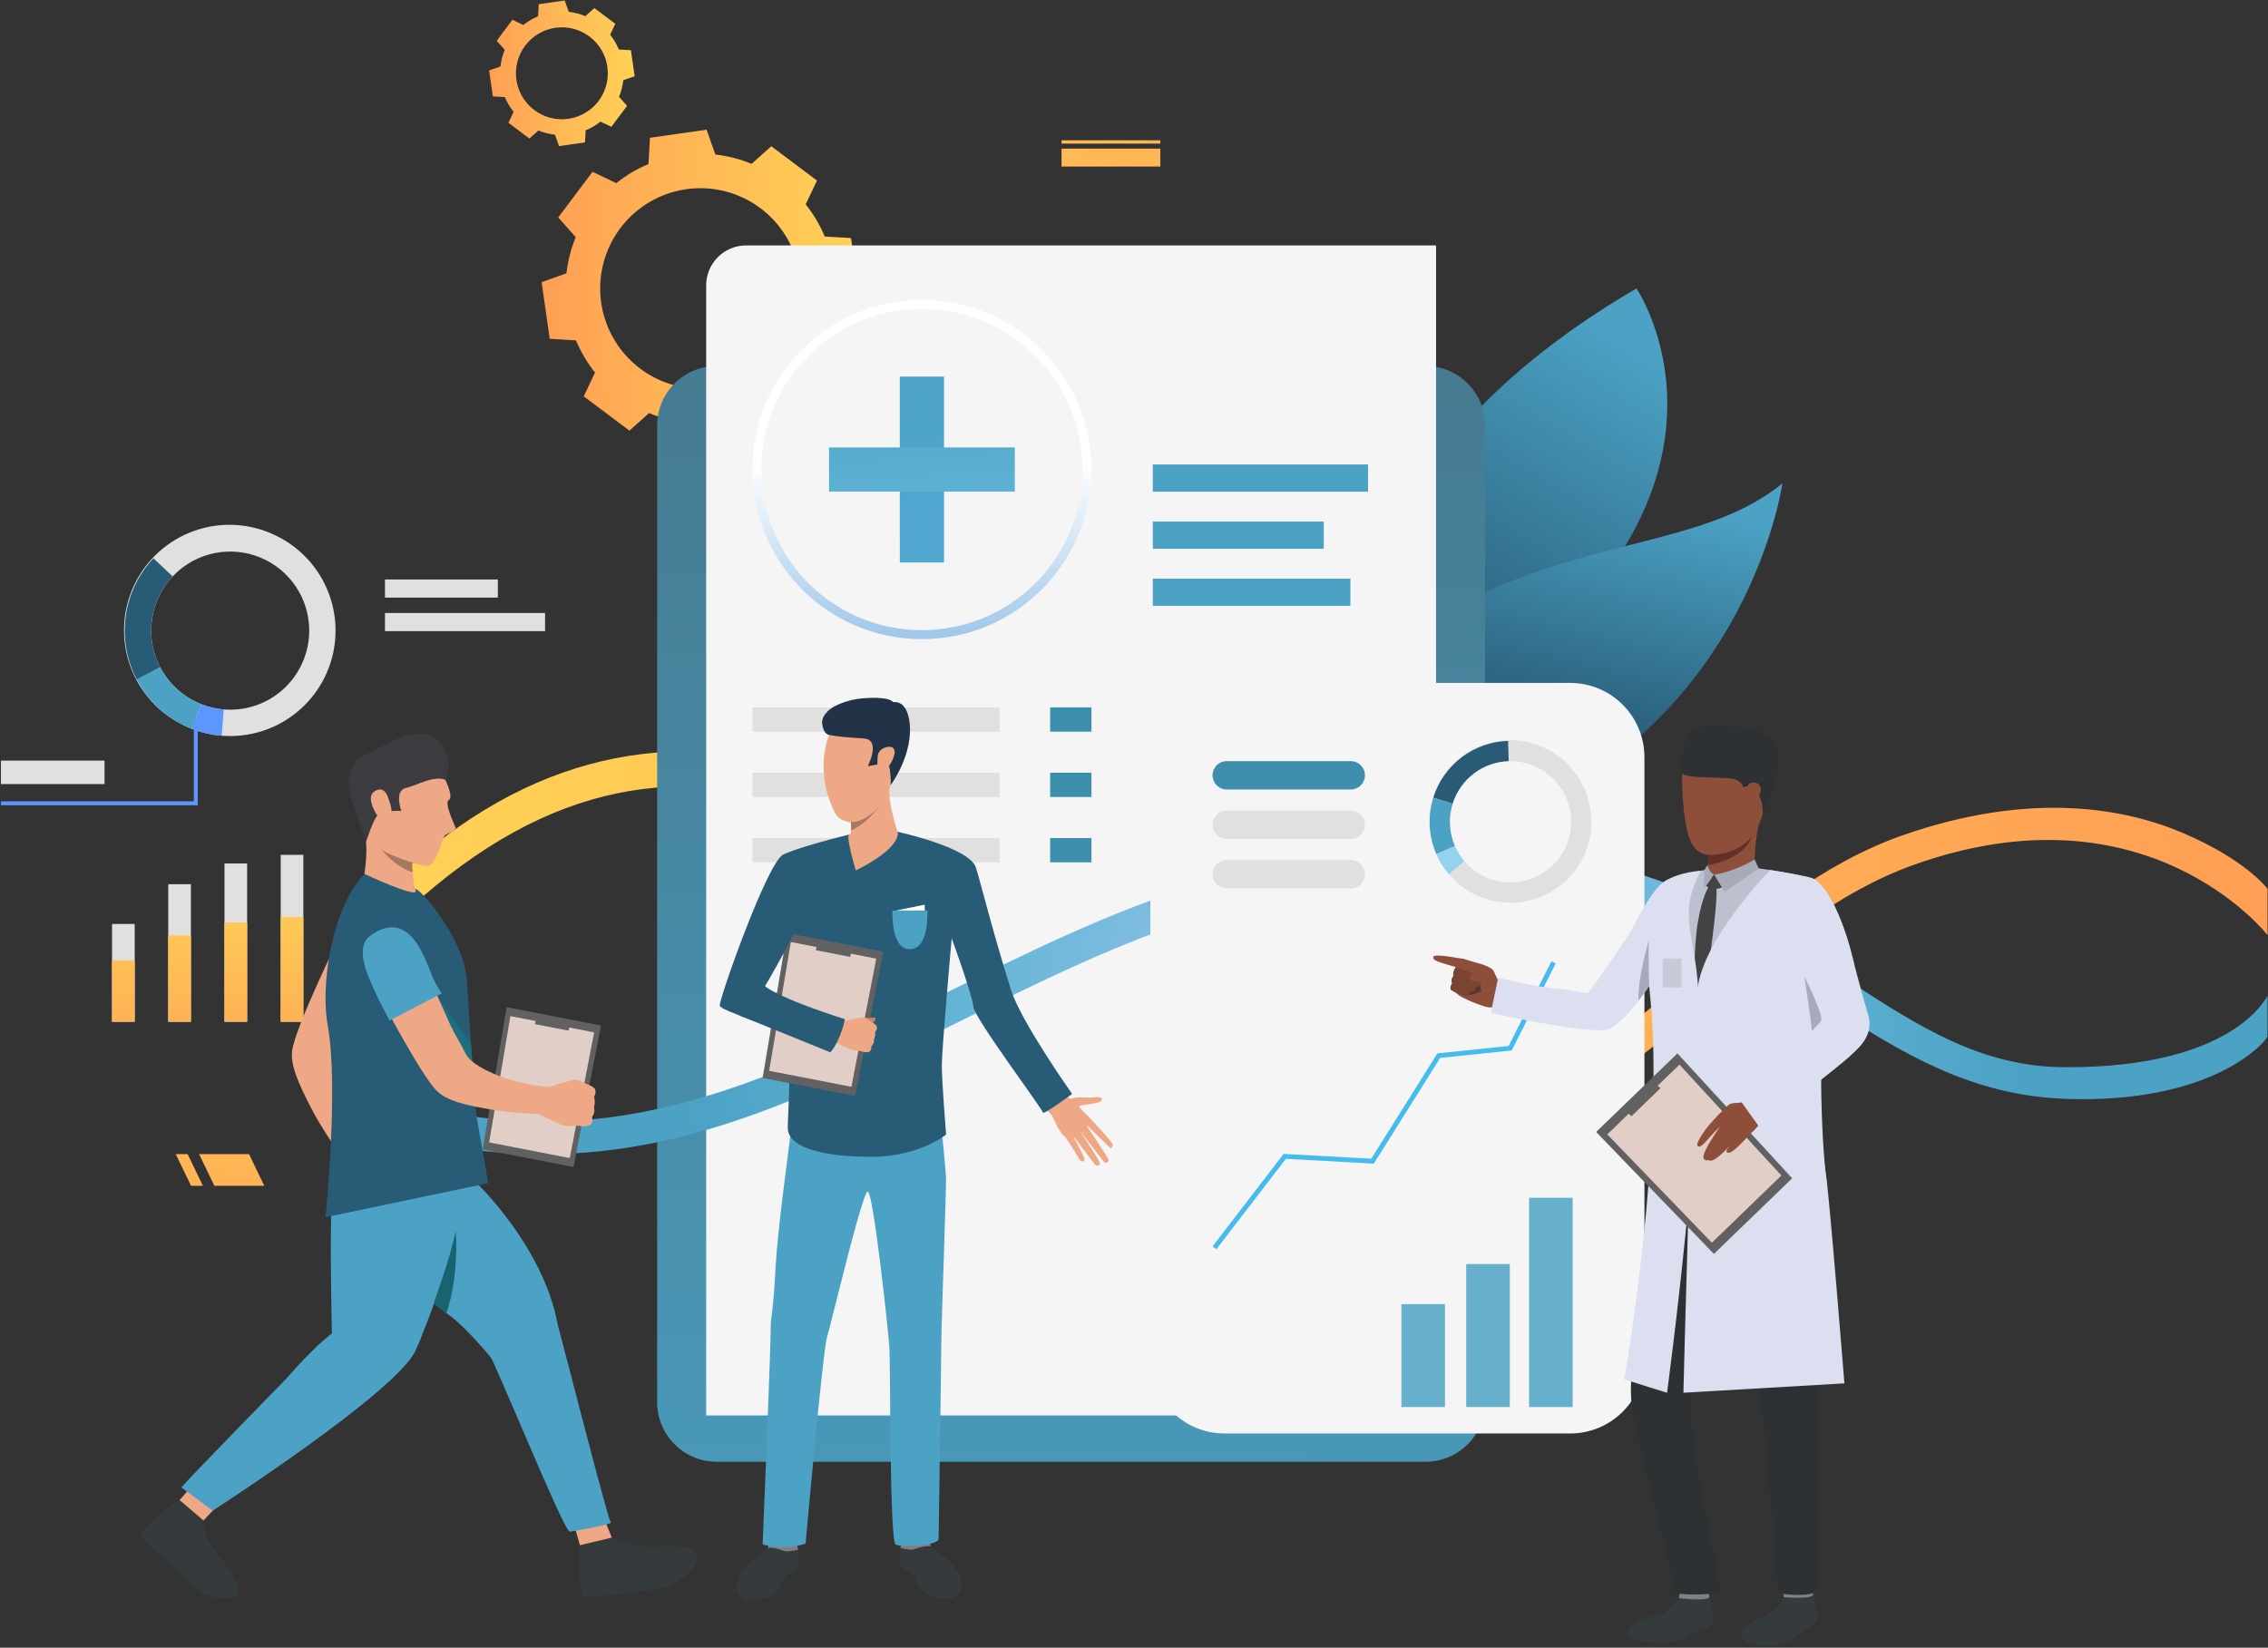
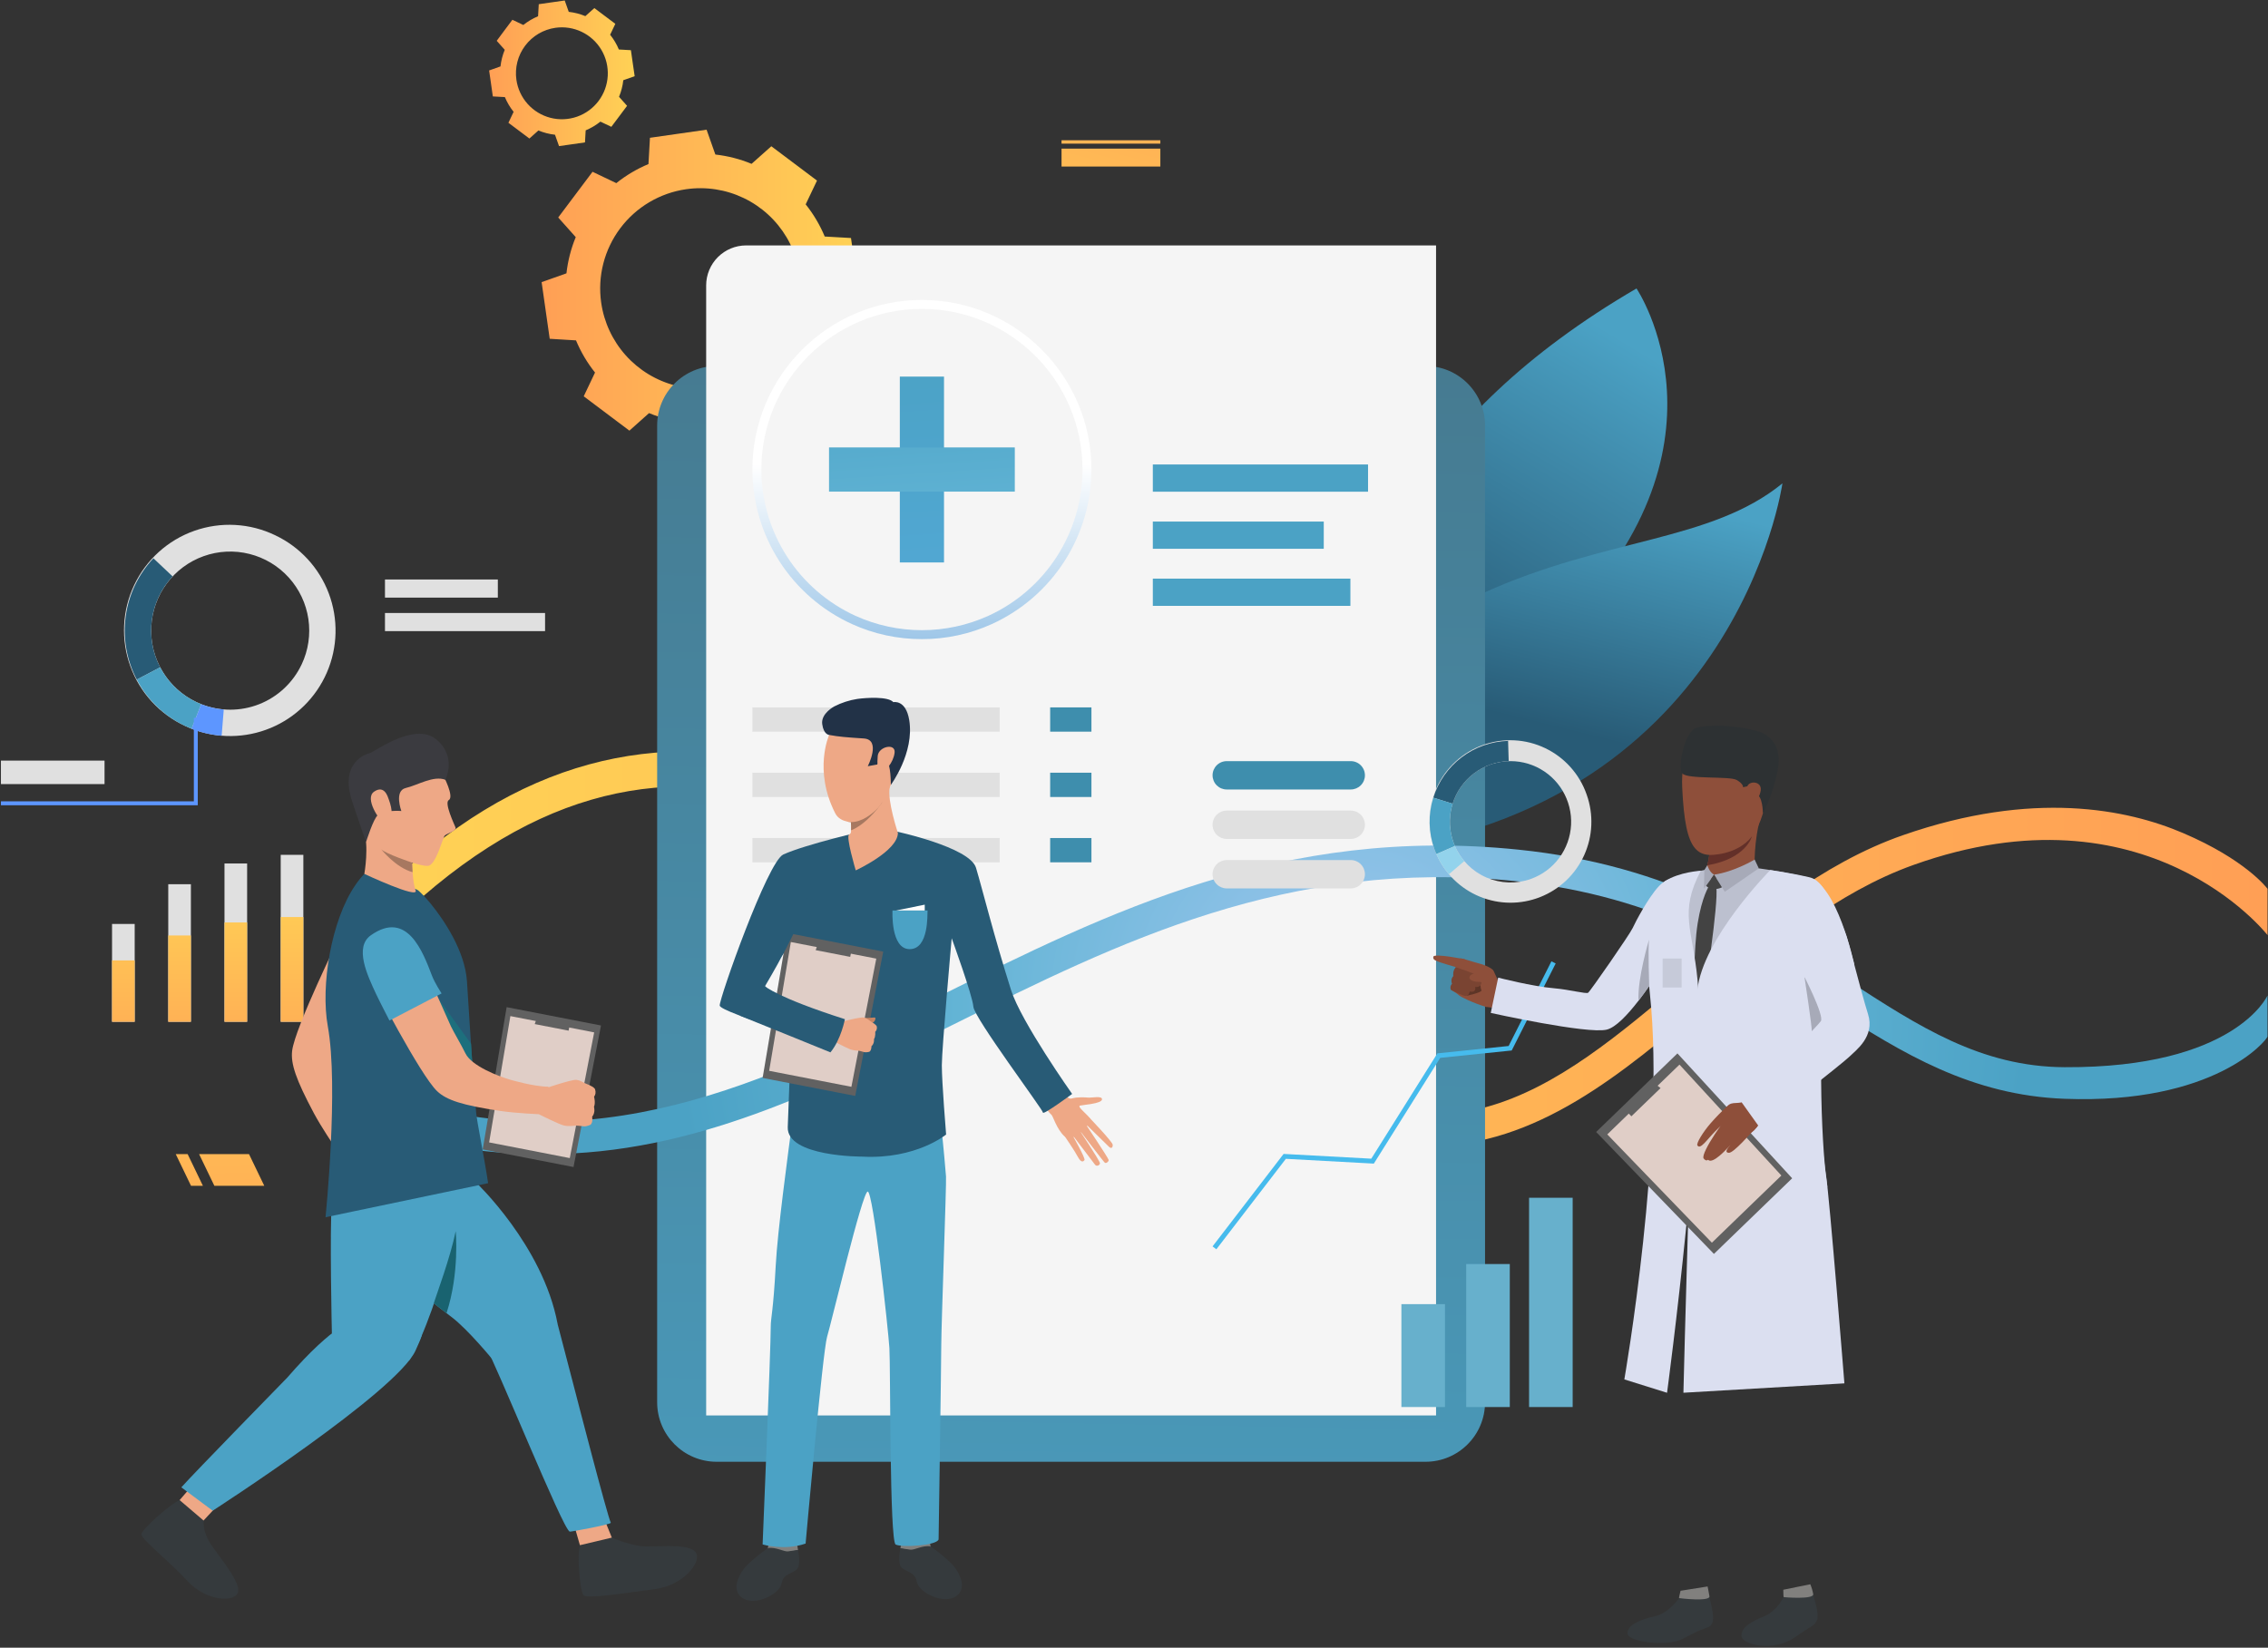
<svg xmlns="http://www.w3.org/2000/svg" width="889" height="646" viewBox="0 0 889 646" fill="none">
  <rect x="0" y="0" width="889" height="646" fill="#333333" stroke="none" />
  <path d="M225.778 133.452C227.664 137.983 230.174 142.229 233.236 146.064L228.807 155.377L237.759 162.107L246.712 168.838L254.412 161.963C258.949 163.838 263.726 165.065 268.604 165.609L272.045 175.346L283.147 173.761L294.244 172.176L294.828 161.874C299.358 159.984 303.601 157.468 307.432 154.399L316.747 158.843L323.473 149.885L330.204 140.926L323.36 133.175C325.233 128.635 326.461 123.855 327.008 118.974L336.739 115.531L335.151 104.426L333.567 93.318L323.275 92.733C321.386 88.201 318.872 83.955 315.805 80.121L320.246 70.801L311.294 64.07L302.341 57.34L294.598 64.234C290.062 62.359 285.284 61.132 280.406 60.588L276.965 50.85L265.864 52.436L254.766 54.021L254.182 64.323C249.652 66.213 245.41 68.729 241.578 71.798L232.263 67.35L225.533 76.308L218.807 85.267L225.677 92.971C223.807 97.51 222.581 102.289 222.034 107.168L212.302 110.615L213.887 121.72L215.471 132.825L225.778 133.452ZM268.985 74.181C276.677 73.083 284.521 74.29 291.527 77.653C298.532 81.014 304.384 86.38 308.342 93.069C312.3 99.759 314.187 107.473 313.764 115.236C313.341 122.999 310.626 130.462 305.965 136.681C301.303 142.9 294.903 147.597 287.573 150.176C280.244 152.756 272.315 153.103 264.789 151.174C257.262 149.244 250.477 145.125 245.29 139.336C240.103 133.548 236.749 126.351 235.65 118.655C234.177 108.337 236.859 97.856 243.107 89.516C249.354 81.177 258.656 75.661 268.966 74.181H268.985Z" fill="url(#paint0_linear_560_1301)" />
  <path d="M197.9 38.067C198.765 40.146 199.918 42.094 201.325 43.851L199.285 48.136L203.4 51.221L207.51 54.309L211.041 51.154C213.12 52.015 215.309 52.578 217.545 52.825L219.126 57.285L224.213 56.561L229.301 55.832L229.569 51.108C231.645 50.241 233.589 49.089 235.346 47.684L239.628 49.721L242.715 45.608L245.797 41.491L242.648 37.958C243.505 35.877 244.067 33.686 244.318 31.45L248.775 29.872L248.028 24.77L247.3 19.675L242.582 19.406C241.716 17.328 240.563 15.383 239.157 13.626L241.193 9.341L237.082 6.257L232.971 3.168L229.441 6.323C227.362 5.463 225.172 4.899 222.937 4.648L221.356 0.192L216.269 0.917L211.181 1.645L210.912 6.366C208.835 7.233 206.889 8.386 205.132 9.793L200.85 7.756L197.767 11.869L194.7 15.998L197.849 19.527C196.99 21.609 196.428 23.801 196.179 26.039L191.726 27.621L192.454 32.712L193.178 37.806L197.9 38.067ZM217.697 10.899C221.223 10.396 224.818 10.95 228.029 12.491C231.24 14.033 233.922 16.492 235.736 19.559C237.55 22.625 238.415 26.161 238.221 29.719C238.027 33.278 236.783 36.698 234.646 39.549C232.509 42.4 229.575 44.552 226.216 45.735C222.856 46.917 219.222 47.076 215.772 46.192C212.322 45.307 209.212 43.419 206.834 40.766C204.457 38.113 202.919 34.814 202.415 31.286C201.74 26.555 202.971 21.749 205.837 17.926C208.703 14.103 212.969 11.576 217.697 10.899Z" fill="url(#paint1_linear_560_1301)" />
  <path d="M410.316 260.799H407.72V533.507H410.316V260.799Z" fill="#F3F3F3" />
  <path d="M437.023 227.197H409.02V234.305H437.023V227.197Z" fill="white" />
  <path d="M431.425 240.334H409.02V247.443H431.425V240.334Z" fill="white" />
  <path d="M439.705 549.664H410.32V559.14H439.705V549.664Z" fill="white" />
  <path d="M516.89 165.718C516.89 165.718 573.721 233.152 537.672 276.819C501.623 320.486 491.701 277.68 491.701 277.68C491.701 277.68 470.125 281.692 507.501 227.072C525.115 201.338 516.89 165.718 516.89 165.718Z" fill="url(#paint2_linear_560_1301)" />
  <path d="M641.471 113.096C641.471 113.096 683.697 175.459 610.182 247.299C536.668 319.138 542.129 361.983 542.129 361.983C542.129 361.983 466.968 214.752 641.471 113.096Z" fill="url(#paint3_linear_560_1301)" />
  <path d="M528.408 334.878C497.563 337.667 533.351 254.216 581.537 232.439C629.723 210.662 670.486 212.505 698.664 189.516C698.664 189.509 680.287 321.163 528.408 334.878Z" fill="url(#paint4_linear_560_1301)" />
  <path d="M336.902 260.799H334.306V533.507H336.902V260.799Z" fill="#F3F3F3" />
  <path d="M521.604 260.799H519.007V533.507H521.604V260.799Z" fill="#F3F3F3" />
  <path d="M195.14 227.197H150.901V234.305H195.14V227.197Z" fill="#E0E0E0" />
  <path d="M213.653 240.334H150.901V247.443H213.653V240.334Z" fill="#E0E0E0" />
  <path d="M385.552 227.197H333.613V234.305H385.552V227.197Z" fill="white" />
  <path d="M366.824 240.334H333.613V247.443H366.824V240.334Z" fill="white" />
  <path d="M553.795 227.197H521.607V234.305H553.795V227.197Z" fill="white" />
  <path d="M559.12 240.334H521.607V247.443H559.12V240.334Z" fill="white" />
  <path d="M364.991 549.664H335.606V559.14H364.991V549.664Z" fill="white" />
  <path d="M550.992 549.664H521.607V559.14H550.992V549.664Z" fill="white" />
  <path d="M559.821 449.395C602.343 449.395 636.068 420.778 669.088 392.765C694.125 371.526 720.081 349.811 750.081 339.1C841.587 306.409 888.402 366.104 888.819 366.626V348.467C888.324 347.848 879.975 336.997 855.814 326.655C833.821 317.222 796.916 309.697 746.013 327.415C713.767 338.636 686.982 361.36 661.082 383.332C608.532 427.906 563.165 466.404 484.36 406.106C424.672 360.437 368.409 316.91 313.049 301.015C258.904 285.466 202.454 296.851 149.617 349.722L150.006 366.213C262.236 253.39 357.798 324.86 476.828 415.929C508.354 440.054 535.516 449.391 559.821 449.395Z" fill="url(#paint5_linear_560_1301)" />
  <path d="M52.794 362.252H43.919V400.602H52.794V362.252Z" fill="#E0E0E0" />
  <path d="M74.829 346.672H65.954V400.602H74.829V346.672Z" fill="#E0E0E0" />
  <path d="M96.869 338.543H87.994V400.598H96.869V338.543Z" fill="#E0E0E0" />
  <path d="M118.908 335.154H110.033V400.598H118.908V335.154Z" fill="#E0E0E0" />
  <path d="M52.794 376.539H43.919V400.598H52.794V376.539Z" fill="url(#paint6_linear_560_1301)" />
  <path d="M74.829 366.766H65.954V400.598H74.829V366.766Z" fill="url(#paint7_linear_560_1301)" />
  <path d="M96.869 361.664H87.994V400.598H96.869V361.664Z" fill="url(#paint8_linear_560_1301)" />
  <path d="M118.908 359.541H110.033V400.598H118.908V359.541Z" fill="url(#paint9_linear_560_1301)" />
  <path d="M280.924 573.111H558.766C571.654 573.111 582.102 562.657 582.102 549.761V166.847C582.102 153.951 571.654 143.497 558.766 143.497L280.924 143.497C268.036 143.497 257.588 153.951 257.588 166.847L257.588 549.761C257.588 562.657 268.036 573.111 280.924 573.111Z" fill="url(#paint10_linear_560_1301)" />
  <path d="M292.461 96.219H562.9V554.957H276.798V111.901C276.797 109.842 277.202 107.803 277.989 105.901C278.776 103.999 279.929 102.27 281.384 100.814C282.838 99.358 284.565 98.203 286.466 97.414C288.367 96.626 290.404 96.22 292.461 96.219Z" fill="#F5F5F5" />
  <path d="M536.24 182.104H451.88V192.78H536.24V182.104Z" fill="url(#paint11_linear_560_1301)" />
  <path d="M529.319 226.862H451.88V237.538H529.319V226.862Z" fill="url(#paint12_linear_560_1301)" />
  <path d="M518.883 204.485H451.88V215.161H518.883V204.485Z" fill="url(#paint13_linear_560_1301)" />
  <path d="M361.367 250.574C351.894 250.598 342.527 248.577 333.905 244.65C322.292 239.352 312.445 230.827 305.533 220.091C298.622 209.355 294.937 196.858 294.917 184.087C294.917 147.423 324.727 117.595 361.367 117.595C398.008 117.595 427.817 147.423 427.817 184.087C427.798 196.858 424.114 209.355 417.202 220.092C410.291 230.828 400.442 239.352 388.829 244.65C380.207 248.577 370.84 250.598 361.367 250.574ZM361.367 121.105C326.661 121.105 298.429 149.359 298.429 184.087C298.446 196.184 301.935 208.022 308.482 218.193C315.028 228.363 324.357 236.438 335.357 241.456C343.531 245.156 352.398 247.07 361.369 247.07C370.34 247.07 379.208 245.156 387.381 241.456C398.382 236.439 407.711 228.365 414.258 218.195C420.805 208.026 424.296 196.188 424.313 184.091C424.31 149.359 396.073 121.101 361.367 121.101V121.105Z" fill="url(#paint14_linear_560_1301)" />
  <path d="M391.85 277.341H294.917V286.86H391.85V277.341Z" fill="#E0E0E0" />
  <path d="M391.85 302.954H294.917V312.474H391.85V302.954Z" fill="#E0E0E0" />
  <path d="M391.85 328.564H294.917V338.083H391.85V328.564Z" fill="#E0E0E0" />
  <path d="M427.817 277.341H411.636V286.86H427.817V277.341Z" fill="#3E8EAD" />
  <path d="M427.817 302.954H411.636V312.474H427.817V302.954Z" fill="#3E8EAD" />
  <path d="M427.817 328.564H411.636V338.083H427.817V328.564Z" fill="#3E8EAD" />
  <path d="M214.003 452.483C271.613 452.483 321.69 427.555 373.897 401.583C438.354 369.512 505.002 336.35 593.799 345.429C650.501 351.229 686.095 374.334 717.496 394.724C745.912 413.183 772.809 429.413 809.212 430.8C868.052 433.039 888.46 407.928 888.803 406.398V390.284C888.729 390.564 875.884 418.745 809.274 418.414C776.476 418.246 752.264 402.53 724.234 384.329C691.657 363.183 654.733 339.209 595.056 333.105C502.698 323.66 434.418 357.644 368.385 390.49C299.293 424.872 233.361 457.095 149.994 429.141V442.384C173.758 450.36 192.754 452.479 214.003 452.483Z" fill="url(#paint15_radial_560_1301)" />
  <g style="mix-blend-mode:hard-light">
-     <path d="M615.484 267.751H479.996C463.931 267.751 450.907 280.783 450.907 296.859V532.911C450.907 548.987 463.931 562.018 479.996 562.018H615.484C631.549 562.018 644.573 548.987 644.573 532.911V296.859C644.573 280.783 631.549 267.751 615.484 267.751Z" fill="#F5F5F5" />
-   </g>
+     </g>
  <path d="M621.93 311.519C620.555 307.562 618.411 303.917 615.62 300.794C612.83 297.671 609.448 295.132 605.672 293.324C601.896 291.515 597.798 290.473 593.617 290.258C589.436 290.042 585.254 290.658 581.312 292.069C577.37 293.48 573.746 295.658 570.65 298.478C567.553 301.297 565.046 304.703 563.272 308.498C561.499 312.292 560.494 316.401 560.315 320.587C560.137 324.772 560.789 328.951 562.234 332.883C562.471 333.553 562.732 334.215 563.013 334.858C566.294 342.404 572.377 348.379 579.978 351.521C587.579 354.663 596.103 354.726 603.75 351.697C611.397 348.668 617.568 342.784 620.96 335.287C624.352 327.79 624.7 319.268 621.93 311.519ZM600.085 344.596C594.409 346.633 588.172 346.433 582.638 344.036C577.104 341.64 572.689 337.226 570.288 331.692C570.078 331.209 569.883 330.714 569.704 330.208C568.12 325.778 567.884 320.977 569.027 316.413C570.17 311.85 572.64 307.728 576.125 304.569C579.609 301.41 583.952 299.356 588.603 298.668C593.255 297.979 598.006 298.687 602.255 300.7C606.505 302.714 610.062 305.944 612.476 309.981C614.891 314.018 616.055 318.681 615.82 323.38C615.586 328.079 613.964 332.603 611.16 336.38C608.355 340.156 604.494 343.015 600.066 344.596H600.085Z" fill="#E0E0E0" />
  <path d="M569.392 315.111L561.817 312.735C563.788 306.437 567.67 300.911 572.923 296.922C578.177 292.933 584.541 290.679 591.132 290.475L591.37 298.409C586.428 298.564 581.658 300.254 577.719 303.245C573.781 306.235 570.871 310.378 569.392 315.099V315.111Z" fill="#285B76" />
  <path d="M570.288 331.692L563.013 334.858C562.732 334.215 562.472 333.553 562.234 332.883C559.904 326.396 559.758 319.324 561.818 312.746L569.393 315.11C567.846 320.042 567.956 325.344 569.704 330.208C569.883 330.714 570.078 331.209 570.288 331.692Z" fill="#4BA2C5" />
  <path d="M567.929 342.757C565.908 340.383 564.251 337.72 563.013 334.858L570.288 331.692C571.216 333.836 572.457 335.831 573.97 337.612L567.929 342.757Z" fill="#93D3EC" />
  <path d="M591.802 495.585H574.714V551.65H591.802V495.585Z" fill="#67B0CC" />
  <path d="M566.399 511.309H549.311V551.65H566.399V511.309Z" fill="#67B0CC" />
  <path d="M616.446 469.602H599.357V551.654H616.446V469.602Z" fill="#67B0CC" />
  <path d="M476.781 489.809L475.294 488.664L503.141 452.413L537.509 454.279L563.425 412.984L591.342 410.098L608.119 376.897L609.789 377.742L592.553 411.858L564.523 414.753L538.509 456.211L504.025 454.337L476.781 489.809Z" fill="#46BBED" />
  <path d="M529.459 309.529H480.849C480.119 309.529 479.397 309.385 478.723 309.106C478.049 308.827 477.437 308.417 476.921 307.901C476.405 307.385 475.996 306.772 475.717 306.098C475.438 305.423 475.294 304.701 475.294 303.971C475.294 302.497 475.879 301.083 476.921 300.041C477.963 298.998 479.375 298.413 480.849 298.413H529.459C530.188 298.412 530.911 298.556 531.586 298.835C532.26 299.114 532.873 299.523 533.389 300.039C533.905 300.555 534.315 301.168 534.594 301.843C534.873 302.517 535.017 303.241 535.017 303.971C535.017 304.701 534.873 305.424 534.594 306.099C534.315 306.773 533.905 307.386 533.389 307.902C532.873 308.419 532.26 308.828 531.586 309.107C530.911 309.386 530.188 309.529 529.459 309.529Z" fill="#3E8EAD" />
  <path d="M529.459 328.922H480.849C479.375 328.922 477.963 328.337 476.921 327.294C475.879 326.252 475.294 324.838 475.294 323.364C475.293 322.634 475.436 321.91 475.715 321.235C475.993 320.559 476.402 319.946 476.918 319.429C477.434 318.912 478.047 318.502 478.721 318.222C479.396 317.942 480.119 317.798 480.849 317.798H529.459C530.188 317.798 530.911 317.941 531.586 318.22C532.26 318.499 532.873 318.909 533.389 319.425C533.905 319.941 534.315 320.554 534.594 321.228C534.873 321.903 535.017 322.626 535.017 323.356C535.018 324.087 534.875 324.811 534.596 325.487C534.317 326.162 533.908 326.776 533.392 327.293C532.875 327.81 532.262 328.22 531.587 328.5C530.913 328.779 530.189 328.923 529.459 328.922Z" fill="#E0E0E0" />
  <path d="M529.459 348.315H480.849C479.375 348.315 477.963 347.73 476.921 346.688C475.879 345.645 475.294 344.231 475.294 342.757C475.294 341.283 475.879 339.869 476.921 338.827C477.963 337.785 479.375 337.199 480.849 337.199H529.459C530.188 337.199 530.911 337.342 531.586 337.621C532.26 337.9 532.873 338.31 533.389 338.826C533.905 339.342 534.315 339.955 534.594 340.629C534.873 341.304 535.017 342.027 535.017 342.757C535.017 343.488 534.873 344.211 534.594 344.885C534.315 345.56 533.905 346.173 533.389 346.689C532.873 347.205 532.26 347.614 531.586 347.893C530.911 348.173 530.188 348.316 529.459 348.315Z" fill="#E0E0E0" />
  <path d="M84.027 464.908H103.591L97.605 452.483H78.04L84.027 464.908Z" fill="url(#paint16_linear_560_1301)" />
  <path d="M74.872 464.908H79.535L73.549 452.483H68.885L74.872 464.908Z" fill="url(#paint17_linear_560_1301)" />
  <path d="M416.096 65.293H454.827V58.27L416.096 58.27V65.293Z" fill="url(#paint18_linear_560_1301)" />
  <path d="M416.096 56.315L454.827 56.315V54.995L416.096 54.995V56.315Z" fill="url(#paint19_linear_560_1301)" />
  <path d="M141.941 446.002C141.941 446.002 136.316 448.795 130.991 449.321C130.991 449.321 125.954 441.92 123.011 436.409C115.985 423.22 113.91 417.05 114.51 411.987C115.588 402.884 133.474 366.474 133.474 366.474L153.326 374.143L138.126 401.174C136.705 403.944 134.876 408.446 132.984 412.108C130.504 416.906 133.49 427.89 135.257 432.479C135.261 432.479 138.5 441.363 141.941 446.002Z" fill="#EEA886" />
  <path d="M79.89 595.983C79.89 595.983 79.302 599.278 81.583 603.676C83.864 608.073 94.07 619.291 93.366 623.895C92.661 628.498 80.867 627.957 73.459 619.852C66.052 611.746 55.047 603.325 55.452 601.378C55.857 599.43 66.97 589.303 70.832 587.971C74.693 586.639 79.89 595.983 79.89 595.983Z" fill="#353A3D" />
  <path d="M83.961 591.648L79.788 596.143L70.407 588.142L74.72 583.137L83.961 591.648Z" fill="#EEA886" />
  <path d="M71.077 583.137C75.654 577.941 112.591 540.125 112.591 540.125C131.431 518.395 138.803 517.822 138.803 517.822C142.558 517.956 146.304 518.284 150.025 518.804C150.956 518.932 153.98 518.901 154.949 519.061C166.942 521.008 167.277 519.637 162.894 529.468C155.681 545.656 83.373 592.287 83.373 592.287L71.077 583.137Z" fill="#4BA2C5" />
  <path d="M239.822 602.846C239.822 602.846 245.747 605.432 250.967 606.141C256.186 606.85 268.759 604.782 272.333 608.213C275.906 611.645 268.207 621.577 256.622 623.057C245.038 624.537 230.208 626.991 228.764 625.445C227.319 623.898 226.117 610.005 227.312 605.818C228.507 601.631 239.822 602.846 239.822 602.846Z" fill="#353A3D" />
  <path d="M237.335 596.703L239.822 602.846L227.312 605.818L225.424 599.243L237.335 596.703Z" fill="#EEA886" />
  <path d="M218.557 519.049C218.557 519.049 213.47 499.621 225.424 545.391C225.424 545.391 238.028 594.23 239.414 597.007C239.741 597.666 223.614 600.618 223.318 600.513C220.511 599.391 195.404 536.818 189.165 525.261C183.672 515.076 218.557 519.049 218.557 519.049Z" fill="#4BA2C5" />
  <path d="M218.565 519.049L193.466 533.495C193.466 533.495 183.59 521.359 177.051 516.404C176.378 515.902 175.708 515.391 175.027 514.846C174.056 514.114 173.09 513.369 172.127 512.61C171.426 512.061 170.718 511.5 170.025 510.943C165.245 507.126 160.776 503.27 158.316 500.427C151.205 492.212 166.771 440.28 186.424 463.424C186.424 463.471 212.769 488.204 218.565 519.049Z" fill="#4BA2C5" />
  <path d="M184.856 457.294C184.856 457.294 172.489 514.161 160.298 533.499C160.298 533.499 139.597 526.516 130.088 522.784C130.088 522.784 129.165 481.692 130.088 470.953C130.936 460.936 184.856 457.294 184.856 457.294Z" fill="#4BA2C5" />
  <path d="M127.597 477.236C127.597 477.236 132.813 426.137 128.492 402.362C125.619 386.56 129.776 360.912 139.247 347.073C140.309 345.493 141.501 344.005 142.813 342.625C142.813 342.625 161.933 347.688 163.832 349.028C164.105 349.219 166.168 351.05 168.791 354.255C174.241 360.931 182.263 373.017 183.042 384.749C183.61 393.283 184.077 401.108 184.599 409.206C184.759 411.668 184.93 414.149 185.105 416.684C185.533 422.768 186.024 429.148 186.635 436.159C186.973 440.054 189.605 452.46 191.337 463.888L127.597 477.236Z" fill="#285B76" />
  <path d="M175.027 514.862C174.057 514.129 173.09 513.384 172.127 512.626C171.427 512.077 170.718 511.516 170.025 510.959C171.03 507.757 176.483 493.147 178.624 482.72C178.624 482.72 180.204 498.966 175.027 514.862Z" fill="#196370" />
  <path d="M185.132 416.684C185.132 416.684 174.007 433.604 172.034 391.819L184.626 409.206C184.786 411.668 184.969 414.149 185.132 416.684Z" fill="#1D6F7D" />
  <path d="M142.812 342.625C142.812 342.625 144.805 331.575 142.485 325.148C140.165 318.721 161.504 335.976 161.504 335.976C161.504 335.976 161.504 336.868 161.543 338.208C161.571 339.248 161.629 340.564 161.722 341.943C161.913 344.576 162.263 347.439 162.914 349.083C164.338 352.701 142.812 342.625 142.812 342.625Z" fill="#EEA886" />
  <path d="M173.68 303.897C173.68 303.897 178.176 312.376 175.911 313.677C174.039 314.748 178.032 323.068 178.554 324.427C179.076 325.787 175.16 326.764 174.327 327.61C173.494 328.455 170.956 339.189 167.737 339.489C164.517 339.789 150.045 334.648 146.121 330.531C142.198 326.414 139.084 307.796 141.762 299.986C144.44 292.177 165.74 289.084 173.68 303.897Z" fill="#EEA886" />
  <path d="M174.576 305.724C174.576 305.724 179.286 296.629 170.886 289.805C162.486 282.981 146.822 294.767 145.078 295.207C143.334 295.647 132.894 298.974 138.126 314.491C142.871 328.568 143.482 330.153 143.482 330.153C143.482 330.153 146.366 320.805 148.2 319.485C151.065 317.432 157.316 317.969 157.316 317.969C157.316 317.969 154.389 310.039 159.048 308.949C163.708 307.858 169.877 303.955 174.576 305.724Z" fill="#3B3B40" />
  <path d="M152.384 313.412C151.995 312.322 150.683 307.648 146.666 310.363C142.649 313.077 149.083 321.911 149.78 322.048C150.477 322.184 155.775 322.569 152.384 313.412Z" fill="#EEA886" />
  <path d="M161.722 341.947C155.105 340.167 149.434 332.989 149.434 332.989C151.24 334.753 161.543 338.216 161.543 338.216C161.571 339.248 161.613 340.564 161.722 341.947Z" fill="#A77860" />
  <path d="M235.576 402.059L224.805 457.551L189.211 450.633L198.592 394.872L235.576 402.059Z" fill="#616161" />
  <path d="M232.901 404.762L223.337 454.045L191.726 447.899L200.056 398.378L232.901 404.762Z" fill="#E0CEC7" />
  <path d="M222.882 404.084L223.551 400.625L210.772 398.144L209.601 401.506L222.882 404.084Z" fill="#616161" />
  <path d="M231.411 441.012C231.411 441.012 229.854 441.671 229.021 441.624C229.021 441.624 227.526 441.421 226.455 441.344C226.18 441.319 225.903 441.31 225.626 441.316C224.824 441.367 223.073 441.706 221.111 441.281C219.149 440.857 211.162 436.833 211.162 436.833L212.108 431.894L212.337 427.146C212.337 427.146 223.98 423.185 225.852 423.372C226.035 423.372 226.218 423.419 226.385 423.454C227.942 423.765 228.993 424.661 229.799 424.918C230.095 425.016 232.968 426.173 233.248 427.053C233.637 428.276 233.415 429.285 232.859 429.97C232.859 429.97 233.52 432.401 232.828 433.947C232.828 433.947 233.509 436.171 232.1 437.842C232.104 437.85 232.543 440.183 231.411 441.012Z" fill="#EEA886" />
  <path d="M215.019 426.056C215.019 426.056 213.91 432.237 211.162 436.833C211.162 436.833 202.232 436.479 196.043 435.552C181.251 433.347 175.082 431.337 171.372 427.84C164.712 421.553 146.137 385.485 146.137 385.485L164.116 374.096L176.763 402.413C178.141 405.206 180.656 409.358 182.478 413.058C184.856 417.911 195.451 422.056 200.185 423.368C200.185 423.353 209.247 426.056 215.019 426.056Z" fill="#EEA886" />
  <path d="M173.085 389.49L152.661 400.127C152.661 400.127 148.608 392.278 147.421 389.727C144.015 382.412 138.753 371.354 145.374 366.684C159.659 356.604 165.802 373.333 169.313 382.506C170.38 385.334 173.085 389.49 173.085 389.49Z" fill="#4BA2C5" />
  <path d="M370.028 147.653H352.71V220.517H370.028V147.653Z" fill="url(#paint20_linear_560_1301)" />
  <path d="M397.778 192.749V175.42H324.96V192.749H397.778Z" fill="url(#paint21_linear_560_1301)" />
  <path d="M107.896 209.868C102.985 207.495 97.653 206.118 92.207 205.817C86.762 205.516 81.311 206.297 76.168 208.114C71.026 209.932 66.294 212.75 62.245 216.406C58.196 220.062 54.911 224.485 52.579 229.418C50.246 234.351 48.913 239.697 48.655 245.148C48.398 250.599 49.222 256.047 51.079 261.178C52.936 266.31 55.79 271.022 59.476 275.044C63.162 279.066 67.608 282.318 72.556 284.613C73.397 285.002 74.245 285.392 75.098 285.715C85.071 289.637 96.177 289.529 106.073 285.413C115.968 281.297 123.878 273.495 128.133 263.654C132.389 253.813 132.657 242.702 128.881 232.667C125.106 222.632 117.581 214.457 107.896 209.868ZM118.227 260.503C114.872 267.614 108.939 273.181 101.632 276.075C94.324 278.968 86.191 278.971 78.881 276.083C78.243 275.823 77.608 275.548 76.978 275.257C71.441 272.633 66.806 268.426 63.659 263.167C60.512 257.908 58.994 251.833 59.297 245.711C59.599 239.589 61.709 233.694 65.36 228.771C69.011 223.849 74.038 220.12 79.806 218.056C85.575 215.992 91.825 215.686 97.767 217.177C103.71 218.667 109.077 221.887 113.19 226.429C117.304 230.972 119.979 236.632 120.877 242.696C121.776 248.759 120.858 254.954 118.239 260.495L118.227 260.503Z" fill="#E0E0E0" />
  <path d="M62.778 261.632L53.615 266.435C49.631 258.813 48.118 250.14 49.286 241.619C50.454 233.098 54.244 225.152 60.131 218.885L67.659 225.981C63.246 230.681 60.405 236.638 59.531 243.027C58.656 249.416 59.791 255.918 62.778 261.632Z" fill="#285B76" />
  <path d="M78.87 276.087L75.086 285.715C74.234 285.38 73.385 285.01 72.544 284.613C64.421 280.783 57.773 274.399 53.615 266.435L62.778 261.632C65.894 267.604 70.877 272.392 76.966 275.265C77.605 275.558 78.239 275.832 78.87 276.087Z" fill="#4BA2C5" />
  <path d="M86.876 288.461C82.831 288.141 78.855 287.222 75.078 285.735L78.862 276.106C81.695 277.226 84.677 277.92 87.713 278.167L86.876 288.461Z" fill="#5D96FF" />
  <path d="M77.523 315.71H0.365V314.176H75.985V281.469H77.523V315.71Z" fill="#5D96FF" />
  <path d="M40.976 298.206H0.365V307.414H40.976V298.206Z" fill="#E0E0E0" />
  <path d="M415.672 426.169C415.672 426.169 417.93 431.322 420.094 430.679C422.258 430.036 425.466 430.22 426.474 430.332C427.821 430.48 432.204 429.452 431.947 431.092C431.69 432.732 424.789 433.117 423.344 433.476C421.9 433.834 427.089 437.503 427.451 438.929C427.813 440.354 420.573 448.518 417.33 445.589C414.088 442.66 412.753 437.41 412.072 436.993C411.39 436.576 408.42 432.397 408.42 432.397L415.672 426.169Z" fill="#EEA886" />
  <path d="M426.871 438.052C426.871 438.052 436.127 447.673 436.158 448.834C436.19 449.994 435.594 450.47 434.687 449.613C433.78 448.756 425.45 440.58 425.45 440.58C425.45 440.58 434.321 453.823 434.563 454.754C434.707 455.303 433.601 456.285 433.072 455.868C432.542 455.451 422.951 442.843 422.951 442.843C422.951 442.843 431.203 455.222 431.16 456.086C431.125 456.83 429.888 457.5 429.214 456.624C428.541 455.747 420.172 444.709 420.172 444.709C420.172 444.709 425.571 454.104 425.092 454.836C424.8 455.276 423.885 456.168 422.573 453.695C421.262 451.221 417.513 445.737 417.513 445.737L426.871 438.052Z" fill="#EEA886" />
  <path d="M300.967 606.936C300.967 606.936 297.421 609.471 295.455 611.244C293.489 613.016 290.815 614.952 289.176 619.481C287.537 624.011 290.134 627.357 294.567 627.63C299.001 627.902 305.801 624.549 306.463 620.486C307.125 616.424 312.329 616.934 313.01 614.071C313.691 611.209 312.781 607.687 312.781 607.687L300.967 606.936Z" fill="#353A3D" />
  <path d="M301.574 603.609L300.982 606.936C300.982 606.936 302.811 610.32 312.796 607.687L312.282 604.408L301.574 603.609Z" fill="#81807E" />
  <path d="M312.796 607.687C312.796 607.687 310.546 607.983 308.946 608.237C307.346 608.49 304.17 606.437 300.982 606.936L301.963 610.983C301.963 610.983 312.574 608.996 312.796 607.687Z" fill="#353A3D" />
  <path d="M364.765 606.274C364.765 606.274 368.311 608.805 370.277 610.581C372.243 612.358 374.917 614.286 376.556 618.815C378.194 623.345 375.602 626.695 371.165 626.964C366.727 627.233 359.931 623.887 359.269 619.82C358.607 615.754 353.403 616.272 352.726 613.409C352.048 610.546 352.951 607.025 352.951 607.025L364.765 606.274Z" fill="#353A3D" />
  <path d="M364.174 602.943L364.766 606.274C364.766 606.274 362.94 609.654 352.952 607.025L353.469 603.746L364.174 602.943Z" fill="#81807E" />
  <path d="M368.954 527.236C368.954 534.551 367.907 603.551 367.907 603.551C367.175 605.989 353.504 606.788 351.083 605.568C348.662 604.349 349.074 535.926 348.623 528.553C348.171 521.179 342.251 466.926 340.114 467.167C337.977 467.409 325.902 518.519 324.197 524.124C322.492 529.729 315.778 605.179 315.778 605.179C307.444 608.081 298.927 605.526 298.927 605.526C298.927 605.526 302.115 529.117 302.115 520.046C302.115 516.681 303.111 514.129 304.061 496.228C304.785 482.596 308.58 454.622 311.122 435.38C311.212 434.695 311.297 434.037 311.383 433.409C311.877 429.666 312.251 426.913 312.43 425.592C312.508 425.024 312.551 424.72 312.551 424.72C313.236 424.406 313.951 424.113 314.695 423.843C332.539 417.428 366.957 424.233 366.957 424.233C366.957 424.233 366.957 424.4 367.015 424.72C367.058 425.109 367.132 425.713 367.225 426.496C367.424 428.194 367.72 430.718 368.058 433.651C368.058 433.651 368.058 433.694 368.058 433.713C368.058 433.803 368.082 433.893 368.089 433.982C369.292 444.417 369.884 450.15 370.814 461.282C371.032 463.713 368.954 519.925 368.954 527.236Z" fill="#4BA2C5" />
  <path d="M350.912 325.896C350.912 325.896 380.133 332.104 382.57 340.229C385.006 348.354 389.736 367.44 396.318 388.196C400.253 400.614 420.253 428.895 420.253 428.895C420.253 428.895 408.809 437.336 408.809 436.198C408.809 435.061 381.857 399.075 381.534 394.685C381.211 390.296 373.041 367.857 373.041 367.857C373.041 367.857 369.172 411.002 369.172 417.666C369.172 424.33 370.853 444.806 370.853 444.806C370.853 444.806 359.102 454.571 338.074 453.476C338.074 453.476 308.366 453.601 308.779 441.908C309.141 431.606 311.675 369.882 311.025 369.559C310.375 369.235 298.709 383.853 299.845 386.669C300.982 389.485 331.176 399.581 331.176 399.581C331.176 399.581 332.06 402.834 327.369 410.207C327.369 410.207 282.27 397.018 282.107 394.237C281.944 391.456 300.865 337.818 307.043 335.01C315.941 330.983 339.503 325.588 339.503 325.588L350.912 325.896Z" fill="#285B76" />
  <path d="M352.952 607.025C352.952 607.025 355.202 607.317 356.805 607.571C358.409 607.824 361.578 605.775 364.766 606.274L363.785 610.32C363.785 610.32 353.177 608.33 352.952 607.025Z" fill="#353A3D" />
  <path d="M351.959 326.585C351.819 333.725 335.431 341.246 335.431 341.246C335.431 341.246 331.449 327.894 332.827 327.201C333.372 326.928 333.543 326.76 333.606 325.545C333.648 324.466 333.622 323.385 333.528 322.308C333.489 321.802 333.45 321.475 333.45 321.475C333.45 321.475 335.423 319.391 337.934 316.91C342.325 312.563 348.607 306.136 348.619 308.341C348.619 308.458 348.786 308.516 348.751 308.68C347.677 313.669 351.959 326.585 351.959 326.585Z" fill="#EEA886" />
  <path d="M345.808 314.546C345.781 314.585 345.193 315.465 344.193 316.723C342.072 319.395 338.082 323.781 333.597 325.541C333.64 324.462 333.614 323.381 333.52 322.305C333.057 322.293 332.597 322.237 332.146 322.137C333.054 320.608 334.058 319.138 335.151 317.736L337.926 316.906L345.808 314.546Z" fill="#A77860" />
  <path d="M348.455 309.311C347.26 311.913 346.12 313.798 345.805 314.546C345.375 315.346 344.831 316.08 344.189 316.723C341.912 319.177 337.677 322.418 333.516 322.305C333.053 322.293 332.593 322.237 332.142 322.137C330.464 321.771 328.479 320.988 327.385 318.85C318.763 301.957 325.007 288.145 325.007 288.145C325.007 288.145 348.584 281.473 352.254 288.574C354.862 293.559 351.27 303.196 348.455 309.311Z" fill="#EEA886" />
  <path d="M325.011 288.149C325.011 288.149 322.823 288.029 322.286 283.865C321.749 279.701 327.046 276.943 327.046 276.943C329.876 275.498 332.918 274.513 336.058 274.026C339.561 273.539 348.148 272.986 350.164 275.292C350.164 275.292 355.057 274.155 356.392 282.303C358.506 295.203 349.183 307.726 349.183 307.726C349.183 307.726 349.261 299.301 347.404 298.183C345.548 297.065 343.944 299.721 343.944 299.721L340.145 300.403C340.145 300.403 345.528 289.988 338.588 289.528C331.647 289.069 328.993 288.874 325.011 288.149Z" fill="#223247" />
  <path d="M344.046 296.344C344.408 292.632 351.114 291.215 350.663 295.106C350.211 298.997 346.899 302.736 345.388 302.608C343.878 302.479 343.785 299.172 344.046 296.344Z" fill="#EEA886" />
  <path d="M346.206 373.092L335.225 429.674L298.927 422.62L308.495 365.761L346.206 373.092Z" fill="#616161" />
  <path d="M343.481 375.845L333.726 426.099L301.492 419.835L309.99 369.337L343.481 375.845Z" fill="#E0CEC7" />
  <path d="M333.263 375.156L333.948 371.627L320.916 369.095L319.721 372.523L333.263 375.156Z" fill="#616161" />
  <path d="M339.113 399.126C339.113 399.126 341.885 399.048 342.737 398.923C343.59 398.799 343.025 400.61 342.04 400.953C341.056 401.295 339.113 399.126 339.113 399.126Z" fill="#C98462" />
  <path d="M340.717 412.388C340.129 412.538 339.52 412.593 338.915 412.552C338.915 412.552 337.852 412.232 337.085 412.049C336.844 411.995 336.63 411.952 336.49 411.936C335.376 411.93 334.271 411.745 333.216 411.387C331.842 410.85 327.187 408.458 327.187 408.458L328.518 404.127L329.522 400.691C329.522 400.691 337.393 398.596 338.732 398.95C338.864 398.983 338.994 399.023 339.121 399.071C340.227 399.461 340.873 400.24 341.429 400.528C341.632 400.633 343.582 401.802 343.683 402.475C343.765 402.845 343.751 403.229 343.642 403.592C343.534 403.954 343.335 404.283 343.064 404.548C343.064 404.548 343.263 406.386 342.582 407.426C342.582 407.426 342.819 409.116 341.601 410.172C341.585 410.172 341.636 411.913 340.717 412.388Z" fill="#EEA886" />
  <path d="M331.176 399.593C331.176 399.593 329.713 407.504 325.509 412.595C325.509 412.595 294.252 399.877 290.305 398.327C286.358 396.777 304.637 348.179 304.637 348.179L318.086 352.76L310.861 366.431C310.861 366.431 307.284 374.089 299.845 386.685C299.845 386.669 304.423 391.024 331.176 399.593Z" fill="#285B76" />
  <path d="M349.838 356.986C349.838 356.986 349.012 372.126 356.575 372.126C364.139 372.126 363.454 358.493 363.582 356.986H349.838Z" fill="#4BA2C5" />
  <path d="M351.18 356.986H362.476V354.688L351.18 356.986Z" fill="white" />
  <path d="M588.411 387.005C588.411 387.005 585.842 381.442 585.422 380.605C585.002 379.768 582.549 378.439 579.63 377.703C576.792 376.987 572.939 375.553 572.495 375.83C572.051 376.106 571.541 376.141 571.016 377.388C570.7 378.199 570.598 379.077 570.72 379.939C570.72 379.939 569.365 381.143 569.77 382.755C569.41 383.145 569.173 383.634 569.091 384.159C569.009 384.684 569.084 385.221 569.307 385.704C569.307 385.704 568.139 386.899 568.805 388.126C568.805 388.126 571.082 389.419 571.786 390.14C572.491 390.861 577.407 393.229 582.475 394.771C582.475 394.752 587.754 394.584 588.411 387.005Z" fill="#8E4F3A" />
  <path d="M582.476 394.752C582.476 394.752 588.762 395.846 590.891 394.619C593.02 393.392 590.541 386.985 590.541 386.985L586.563 384.578L582.476 394.752Z" fill="#8E4F3A" />
  <path d="M580.144 384.309C580.144 384.309 580.237 387.386 580.7 388.235C581.164 389.084 574.904 390.409 574.904 390.409C574.904 390.409 576.407 384.523 580.144 384.309Z" fill="#5E3527" />
  <path d="M573.285 376.095C573.285 376.095 580.147 379.433 579.75 380.605C579.67 380.919 579.512 381.207 579.292 381.445C579.072 381.682 578.796 381.861 578.489 381.964L580.692 384.621C580.692 384.621 581.159 387.203 578.213 386.958C578.213 386.958 578.898 389.322 576.08 388.746C576.08 388.746 575.834 390.51 574.484 390.475C573.133 390.44 568.804 388.107 568.804 388.107C568.804 388.107 567.983 387.153 569.194 385.633C568.967 385.153 568.891 384.616 568.976 384.091C569.061 383.567 569.302 383.081 569.669 382.697C569.669 382.697 569.279 380.566 570.685 379.164C570.685 379.164 570.541 376.8 572.565 375.795C572.553 375.795 572.997 375.954 573.285 376.095Z" fill="#7A4432" />
  <path d="M585.219 380.476C585.219 380.476 579.984 380.589 577.15 381.906C576.512 382.202 575.943 382.607 575.982 383.316C576.021 384.025 577.088 384.874 579.357 384.94C581.627 385.006 584.53 386.132 584.53 386.132C584.53 386.132 586.881 385.52 585.219 380.476Z" fill="#8E4F3A" />
  <path d="M570.72 379.179C570.72 379.179 578.505 381.848 579.042 382.494C579.579 383.141 580.58 380.282 580.085 379.768C579.591 379.253 573.495 375.989 572.822 375.81C572.148 375.631 569.895 377.212 570.72 379.179Z" fill="#8E4F3A" />
  <path d="M574.282 376.13C574.282 376.13 562.078 373.629 561.825 375.117C561.572 376.605 562.76 376.854 572.76 379.791C582.487 382.611 574.282 376.13 574.282 376.13Z" fill="#8E4F3A" />
  <path d="M658.135 626.559C658.135 626.559 654.242 632.401 648.793 633.64C643.343 634.878 637.964 636.896 637.921 640.343C637.878 643.79 653.694 645.843 659.937 642.369C669.252 637.184 670.198 638.75 671.226 636.16C672.253 633.57 669.984 626.641 670.058 625.815C670.143 624.798 658.135 626.559 658.135 626.559Z" fill="#353A3D" />
  <path d="M658.738 623.688C658.738 623.688 658.03 626.5 658.135 626.559C658.24 626.617 670.427 628.074 670.057 625.815C669.762 623.984 669.334 621.998 669.334 621.998L658.738 623.688Z" fill="#81807E" />
  <path d="M699.15 626.173C699.15 626.173 696.375 631.743 691.634 633.64C686.574 635.669 682.506 637.998 682.599 641.356C682.693 644.713 694.985 648.11 703.926 641.671C709.578 637.601 711.369 637.582 712.272 635.019C713.175 632.456 710.715 625.795 710.715 624.989C710.777 623.996 699.15 626.173 699.15 626.173Z" fill="#353A3D" />
  <path d="M699.01 623.283C699.01 623.283 699.045 626.119 699.15 626.173C699.255 626.228 711.034 627.197 710.735 625.005C710.498 623.675 710.115 622.377 709.59 621.133L699.01 623.283Z" fill="#81807E" />
-   <path d="M655.822 453.161C655.822 453.161 644.88 501.459 642.381 516.174C640.252 528.697 638.559 541.733 639.579 550.774C640.84 561.968 656.671 619.968 656.009 623.248C655.347 626.527 674.884 624.537 674.884 624.537C674.884 624.537 660.536 559.074 662.942 547.027C664.725 538.107 680.334 478.864 682.724 481.902C685.114 484.94 688.084 537.815 689.855 546.59C691.626 555.366 697.064 624.724 697.064 624.724C697.064 624.724 709.224 626.516 712.474 623.766C712.474 623.766 713.95 564.562 712.825 548.094C712.393 541.823 720.166 472.897 710.197 445.153C704.931 430.496 655.822 453.161 655.822 453.161Z" fill="#2D3133" />
  <path d="M584.344 397.131C584.344 397.131 622.253 405.541 629.797 403.683C633.3 402.826 637.878 398.008 642.253 392.345C643.693 390.483 645.102 388.524 646.445 386.588C651.802 378.848 655.998 371.432 655.998 371.432C655.998 371.432 671.825 352.873 659.112 344.596C659.112 344.596 654.503 342.87 650.272 347.408C646.041 351.946 641.062 361.43 639.953 363.868C638.843 366.306 623.296 388.726 622.491 389.232C621.685 389.739 614.889 387.951 609.443 387.495C600.56 386.755 587.255 383.293 587.255 383.293L584.344 397.131Z" fill="#DBDFF0" />
  <path d="M671.011 340.448C671.011 340.448 654.717 343.821 652.786 345.534C650.684 347.357 646.983 365.216 646.765 370.19C646.547 375.164 648.711 395.943 650.825 403.687C652.938 411.43 652.541 449.539 651.214 460.262C651.214 460.262 684.024 469.586 716.282 465.384C716.282 465.384 710.875 425.288 712.163 414.682C713.818 401.1 717.8 369.804 717.8 369.804C717.8 369.804 714.943 347.992 712.07 345.569C709.197 343.147 689.407 340.451 689.407 340.451L671.011 340.448Z" fill="#BCC0CF" />
  <path d="M677.765 290.031C677.765 290.031 658.166 282.774 659.388 308.84C660.61 334.905 665.207 337.554 678.103 333.912C690.999 330.27 692.077 313.821 693.755 305.911C695.433 298 684.16 291.172 677.765 290.031Z" fill="#8E4F3A" />
  <path d="M668.45 343.976C668.45 343.976 672.483 346.648 687.776 339.906C687.776 339.906 687.344 329.413 690.345 319.613C693.347 309.813 669.82 332.681 669.82 332.681C670.069 332.852 670.116 333.849 669.976 335.201C669.824 336.567 669.571 337.919 669.221 339.248C668.36 342.527 668.45 341.117 668.45 343.976Z" fill="#8E4F3A" />
  <path d="M690.999 318.834C690.999 318.834 691.054 311.874 688.162 311.231C685.27 310.588 684.888 308.275 684.888 308.275L683.226 308.664C683.226 308.664 683.53 307.437 680.774 305.821C678.018 304.205 661.51 305.626 659.439 303.25C657.368 300.874 660.373 286.767 664.888 285.38C669.404 283.993 679.851 284.122 689.411 286.81C689.411 286.81 696.667 288.64 697.216 297.186C697.566 302.713 693.37 315.072 690.999 318.834Z" fill="#2D3133" />
  <path d="M669.221 339.248C684.402 336.693 686.683 328.05 686.718 327.913C680.813 335.536 669.98 335.201 669.98 335.201C669.826 336.567 669.573 337.919 669.221 339.248Z" fill="#633029" />
  <path d="M669.89 347.4C669.89 347.4 667.123 351.486 665.453 361.967C663.783 372.449 664.067 390.51 664.067 390.51L667.913 390.977C667.913 390.977 673.752 354.146 672.736 347.743L669.89 347.4Z" fill="#434343" />
  <path d="M684.904 308.275C685.768 305.981 690.657 306.269 690.155 309.911C689.653 313.553 685.616 319.157 683.993 318.09C682.37 317.023 683.709 311.441 684.904 308.275Z" fill="#8E4F3A" />
  <path d="M652.576 345.515C652.576 345.515 643.316 357.773 646.737 389.844C652.934 447.794 636.702 540.818 636.702 540.818L653.44 546.061C653.44 546.061 669.442 427.142 665.367 383.986C663.51 364.316 657.998 357.773 666.694 341.386C666.714 341.386 658.244 341.815 652.576 345.515Z" fill="#DBDFF0" />
  <path d="M693.907 341.117C693.907 341.117 667.403 367.907 665.328 388.216C663.254 408.524 659.859 546.045 659.859 546.045L722.958 542.368C722.958 542.368 717.162 469.765 715.745 460.682C714.328 451.599 711.401 399.453 717.788 375.253C721.218 362.256 717.138 345.764 709.299 343.961C701.459 342.157 693.907 341.117 693.907 341.117Z" fill="#DBDFF0" />
  <path d="M702.868 344.588C702.868 344.588 692.658 347.4 698.275 366.147C702.673 380.831 703.269 383.986 703.269 383.986L726.823 378.097C726.823 378.097 719.913 345.842 708.645 344.109C708.645 344.109 705.056 343.599 702.868 344.588Z" fill="#DBDFF0" />
  <path d="M625.651 443.809L671.817 491.616L702.482 461.964L657.512 413L625.651 443.809Z" fill="#616161" />
  <path d="M630.015 444.76L671.019 487.219L698.251 460.885L658.314 417.397L630.015 444.76Z" fill="#E0CEC7" />
  <path d="M639.462 437.663L636.585 434.683L647.594 424.038L650.902 426.601L639.462 437.663Z" fill="#616161" />
  <path d="M687.773 337.004C687.773 337.004 679.777 341.83 671.868 342.917L676.075 349.636L689.407 340.447L687.773 337.004Z" fill="#A7AAB8" />
  <path d="M669.221 339.248C669.221 339.248 670.061 342.013 671.867 342.917L667.913 348.432L668.057 341.117L669.221 339.248Z" fill="#A7AAB8" />
  <path d="M671.868 342.917L668.754 347.283C668.754 347.283 670.731 349.792 674.982 347.891L671.868 342.917Z" fill="#434343" />
  <path d="M642.257 392.341C643.697 390.479 645.106 388.52 646.449 386.584C646.449 386.584 645.943 372.453 646.387 368.394C646.391 368.39 641.774 383.624 642.257 392.341Z" fill="#A7AAB8" />
  <path d="M707.298 382.977C707.298 382.977 710.377 403.017 710.159 404.302C709.941 405.588 724.086 400.275 707.298 382.977Z" fill="#A7AAB8" />
  <path d="M651.712 387.168H659.151V375.806H651.712V387.168Z" fill="#C6CAD9" />
  <path d="M684.771 430.286C684.771 430.286 684.09 431.633 682.961 432.089C681.015 432.868 677.881 431.629 676.671 434.426C675.46 437.223 683.257 443.774 685.211 444.136C687.165 444.499 689.933 441.277 691.735 435.108C693.537 428.938 684.771 430.286 684.771 430.286Z" fill="#8E4F3A" />
  <path d="M677.22 433.546C674.871 435.693 672.644 437.97 670.548 440.366C667.637 443.712 664.834 448.21 665.336 449.06C666.449 450.945 669.155 446.723 672.269 443.607C675.134 440.74 674.659 441.242 674.659 441.242C674.659 441.242 674.659 440.935 672.164 444.697C669.474 448.74 667.131 453.177 667.765 454.162C668.076 454.641 669.322 455.813 669.929 453.882C669.392 454.785 669.295 454.563 669.657 454.836C671.513 456.257 676.403 450.968 678.341 448.865C676.862 450.489 675.951 451.848 677.629 451.981C679.548 452.137 686.114 444.331 688.738 441.772C691.603 438.995 677.22 433.546 677.22 433.546Z" fill="#8E4F3A" />
  <path d="M701.646 345.842C699.508 346.672 698.699 350.465 699.579 361.465C700.458 372.464 704.327 377.524 705.768 380.067C707.208 382.611 715.153 398.296 713.724 400.357C712.295 402.417 698.82 415.73 698.037 416.813C697.255 417.896 682.21 431.528 682.21 431.528L689.871 442.243C689.871 442.243 722.369 416.84 724.903 414.305C727.438 411.769 735.024 406.441 732.217 397.583C729.368 388.578 724.246 367.498 723.339 365.851C722.432 364.203 715.772 340.389 701.646 345.842Z" fill="#DBDFF0" />
  <defs>
    <linearGradient id="paint0_linear_560_1301" x1="212.314" y1="113.096" x2="336.727" y2="113.096" gradientUnits="userSpaceOnUse">
      <stop stop-color="#FF9F55" />
      <stop offset="1" stop-color="#FFD255" />
    </linearGradient>
    <linearGradient id="paint1_linear_560_1301" x1="191.726" y1="28.739" x2="248.764" y2="28.739" gradientUnits="userSpaceOnUse">
      <stop stop-color="#FF9F55" />
      <stop offset="1" stop-color="#FFD255" />
    </linearGradient>
    <linearGradient id="paint2_linear_560_1301" x1="493.446" y1="172.643" x2="529.38" y2="290.917" gradientUnits="userSpaceOnUse">
      <stop stop-color="#40D5E6" />
      <stop offset="1" stop-color="#5577FF" />
    </linearGradient>
    <linearGradient id="paint3_linear_560_1301" x1="561.674" y1="259.284" x2="637.298" y2="133.825" gradientUnits="userSpaceOnUse">
      <stop stop-color="#285B76" />
      <stop offset="1" stop-color="#4BA2C5" />
    </linearGradient>
    <linearGradient id="paint4_linear_560_1301" x1="567.713" y1="274.937" x2="590.988" y2="180.743" gradientUnits="userSpaceOnUse">
      <stop stop-color="#285B76" />
      <stop offset="1" stop-color="#4BA2C5" />
    </linearGradient>
    <linearGradient id="paint5_linear_560_1301" x1="888.803" y1="371.989" x2="149.601" y2="371.989" gradientUnits="userSpaceOnUse">
      <stop stop-color="#FF9F55" />
      <stop offset="1" stop-color="#FFD255" />
    </linearGradient>
    <linearGradient id="paint6_linear_560_1301" x1="48.356" y1="433.768" x2="48.356" y2="344.296" gradientUnits="userSpaceOnUse">
      <stop stop-color="#FF9F55" />
      <stop offset="1" stop-color="#FFD255" />
    </linearGradient>
    <linearGradient id="paint7_linear_560_1301" x1="70.392" y1="433.768" x2="70.392" y2="344.3" gradientUnits="userSpaceOnUse">
      <stop stop-color="#FF9F55" />
      <stop offset="1" stop-color="#FFD255" />
    </linearGradient>
    <linearGradient id="paint8_linear_560_1301" x1="92.431" y1="433.768" x2="92.431" y2="344.3" gradientUnits="userSpaceOnUse">
      <stop stop-color="#FF9F55" />
      <stop offset="1" stop-color="#FFD255" />
    </linearGradient>
    <linearGradient id="paint9_linear_560_1301" x1="114.471" y1="433.768" x2="114.471" y2="344.3" gradientUnits="userSpaceOnUse">
      <stop stop-color="#FF9F55" />
      <stop offset="1" stop-color="#FFD255" />
    </linearGradient>
    <linearGradient id="paint10_linear_560_1301" x1="413.301" y1="730.244" x2="424.651" y2="86.12" gradientUnits="userSpaceOnUse">
      <stop stop-color="#4BA2C5" />
      <stop offset="1" stop-color="#45778C" />
    </linearGradient>
    <linearGradient id="paint11_linear_560_1301" x1="451.88" y1="187.444" x2="536.24" y2="187.444" gradientUnits="userSpaceOnUse">
      <stop stop-color="#4BA2C5" />
      <stop offset="1" stop-color="#4BA2C5" />
    </linearGradient>
    <linearGradient id="paint12_linear_560_1301" x1="451.88" y1="232.198" x2="529.319" y2="232.198" gradientUnits="userSpaceOnUse">
      <stop stop-color="#4BA2C5" />
      <stop offset="1" stop-color="#4BA2C5" />
    </linearGradient>
    <linearGradient id="paint13_linear_560_1301" x1="451.88" y1="209.821" x2="518.883" y2="209.821" gradientUnits="userSpaceOnUse">
      <stop stop-color="#4BA2C5" />
      <stop offset="1" stop-color="#4BA2C5" />
    </linearGradient>
    <linearGradient id="paint14_linear_560_1301" x1="361.367" y1="274.673" x2="361.367" y2="181.976" gradientUnits="userSpaceOnUse">
      <stop stop-color="#7DB3E0" />
      <stop offset="1" stop-color="white" />
    </linearGradient>
    <radialGradient id="paint15_radial_560_1301" cx="0" cy="0" r="1" gradientUnits="userSpaceOnUse" gradientTransform="translate(529.601 394.927) rotate(180) scale(264.904 265.071)">
      <stop offset="0.16" stop-color="#90C2E8" />
      <stop offset="0.58" stop-color="#63B4D5" />
      <stop offset="1" stop-color="#4BA2C5" />
    </radialGradient>
    <linearGradient id="paint16_linear_560_1301" x1="92.279" y1="517.51" x2="88.873" y2="380.858" gradientUnits="userSpaceOnUse">
      <stop stop-color="#FF9F55" />
      <stop offset="1" stop-color="#FFD255" />
    </linearGradient>
    <linearGradient id="paint17_linear_560_1301" x1="75.686" y1="517.923" x2="72.279" y2="381.271" gradientUnits="userSpaceOnUse">
      <stop stop-color="#FF9F55" />
      <stop offset="1" stop-color="#FFD255" />
    </linearGradient>
    <linearGradient id="paint18_linear_560_1301" x1="450.102" y1="6.969" x2="419.466" y2="121.496" gradientUnits="userSpaceOnUse">
      <stop stop-color="#FF9F55" />
      <stop offset="1" stop-color="#FFD255" />
    </linearGradient>
    <linearGradient id="paint19_linear_560_1301" x1="448.576" y1="6.561" x2="417.941" y2="121.087" gradientUnits="userSpaceOnUse">
      <stop stop-color="#FF9F55" />
      <stop offset="1" stop-color="#FFD255" />
    </linearGradient>
    <linearGradient id="paint20_linear_560_1301" x1="358.292" y1="136.988" x2="365.67" y2="249.826" gradientUnits="userSpaceOnUse">
      <stop stop-color="#4BA2C5" />
      <stop offset="1" stop-color="#53A9D7" />
    </linearGradient>
    <linearGradient id="paint21_linear_560_1301" x1="358.292" y1="136.988" x2="365.67" y2="249.826" gradientUnits="userSpaceOnUse">
      <stop stop-color="#4BA2C5" />
      <stop offset="1" stop-color="#6FBFDF" />
    </linearGradient>
  </defs>
</svg>